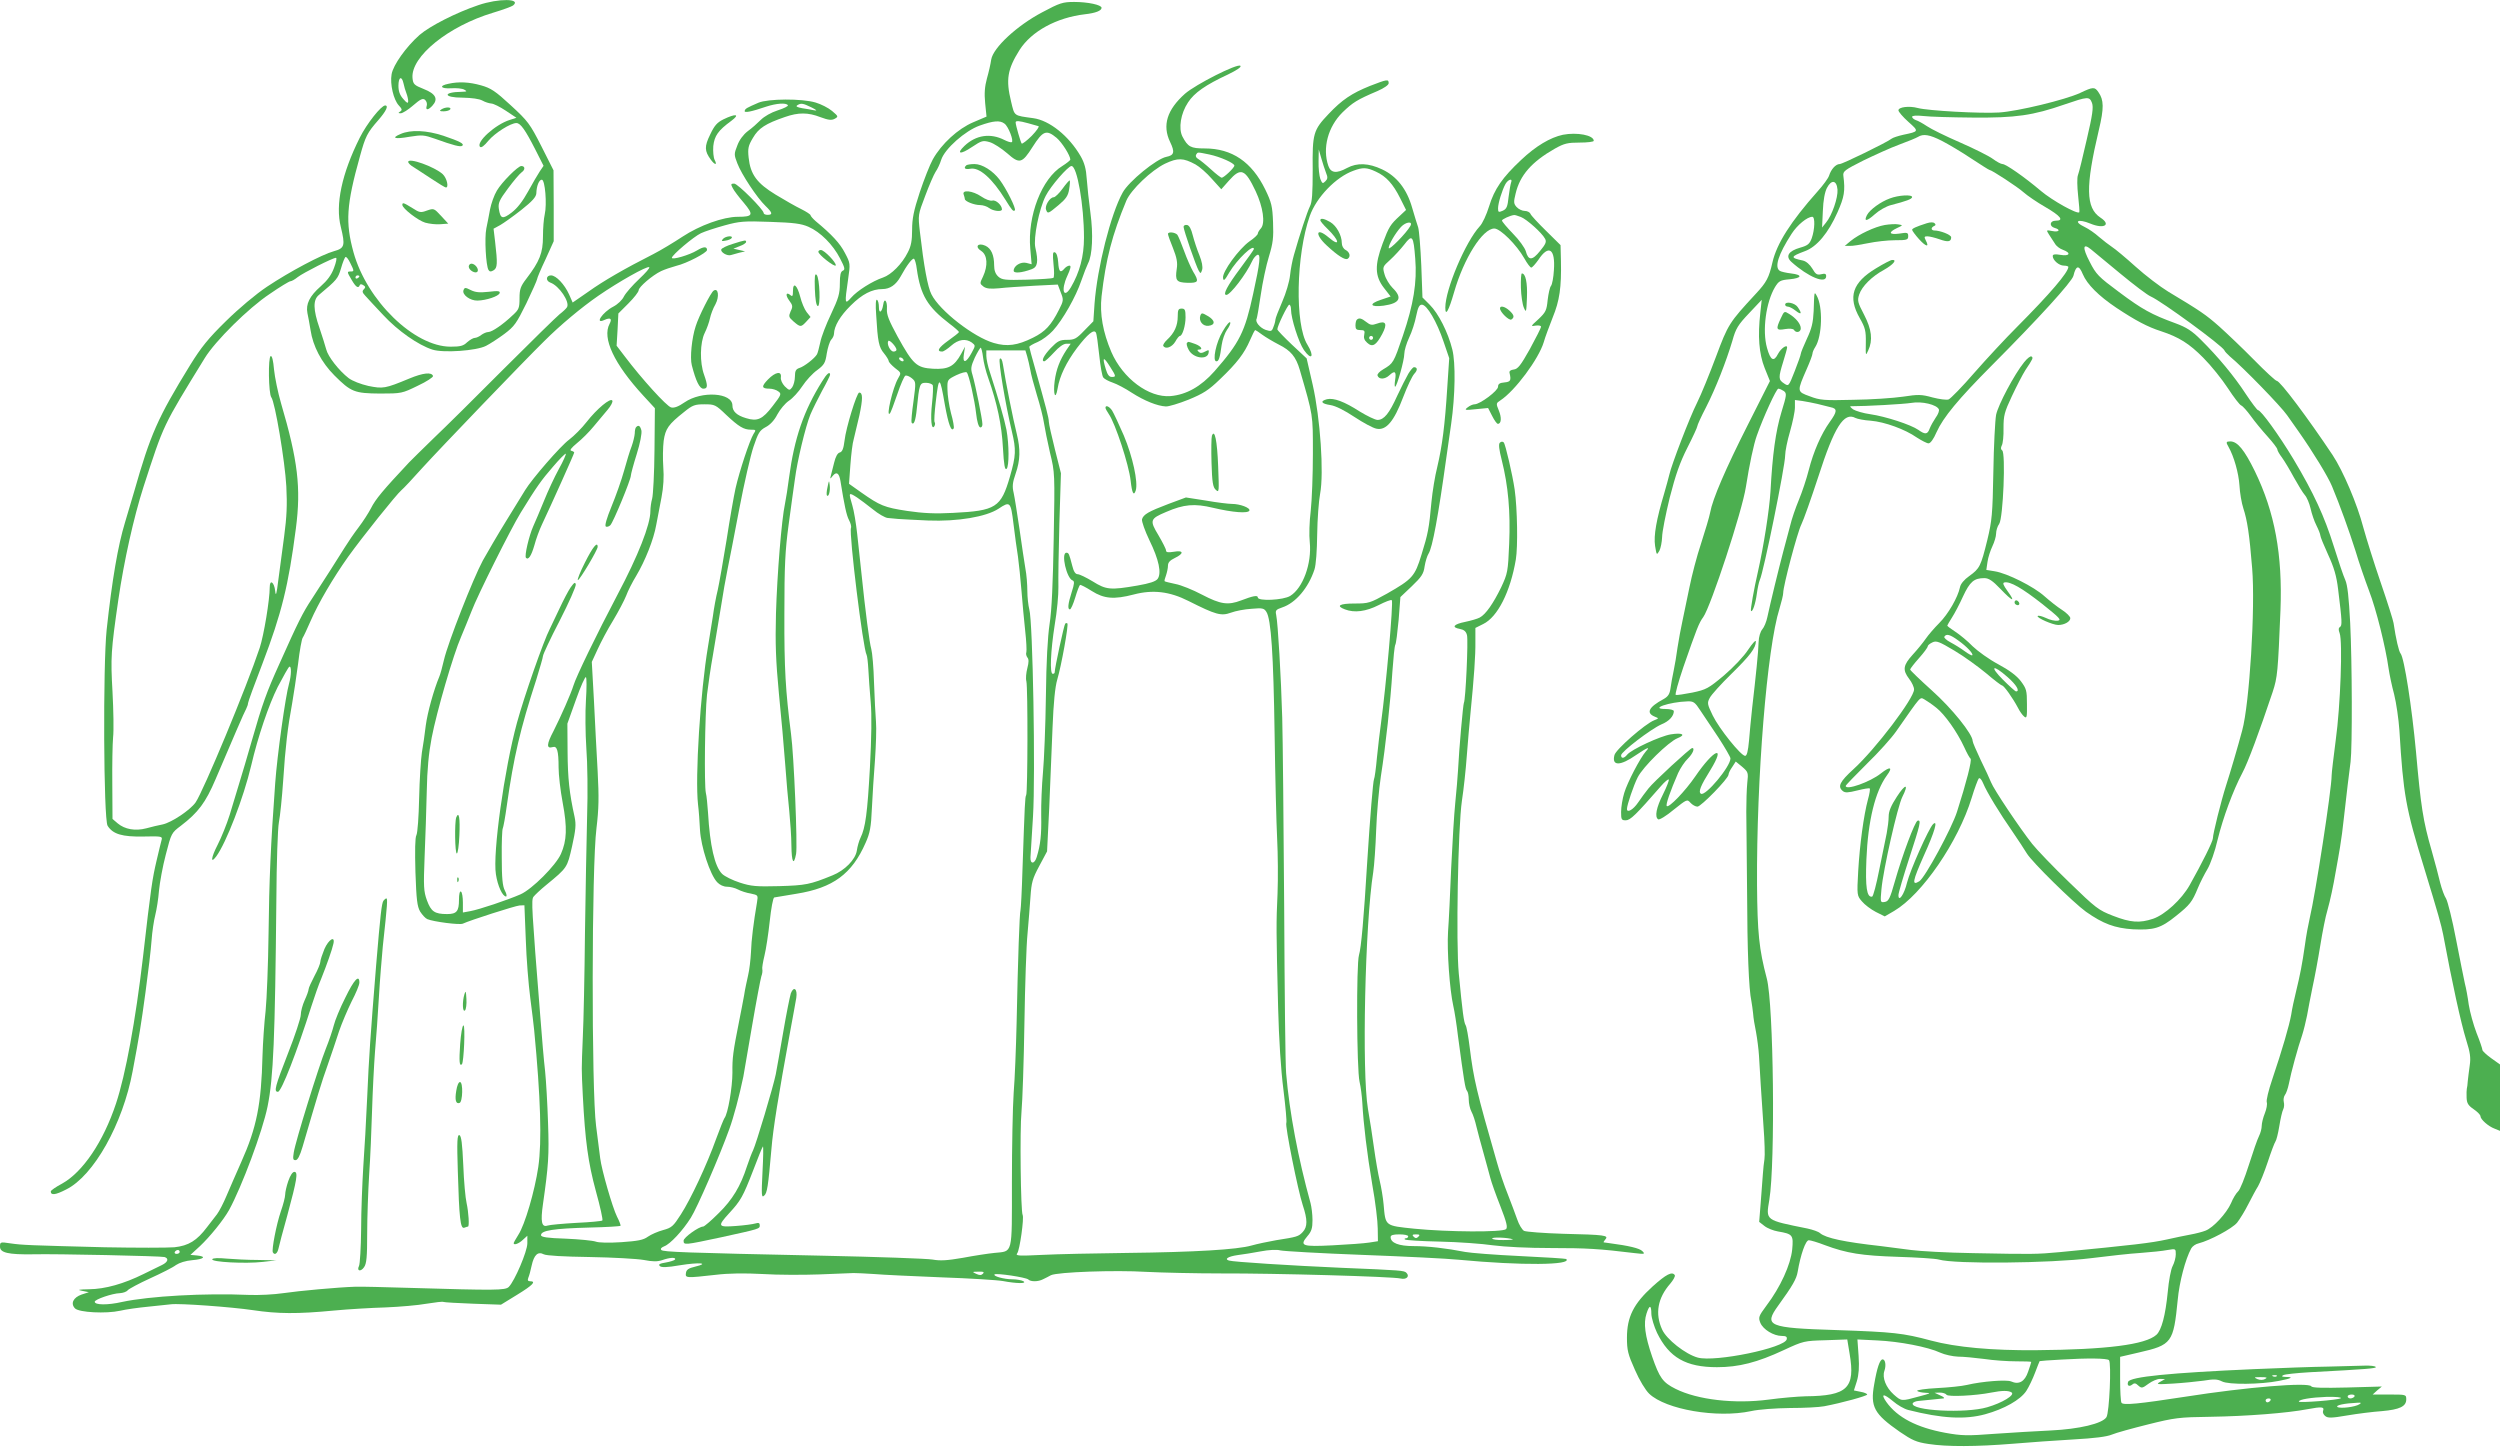
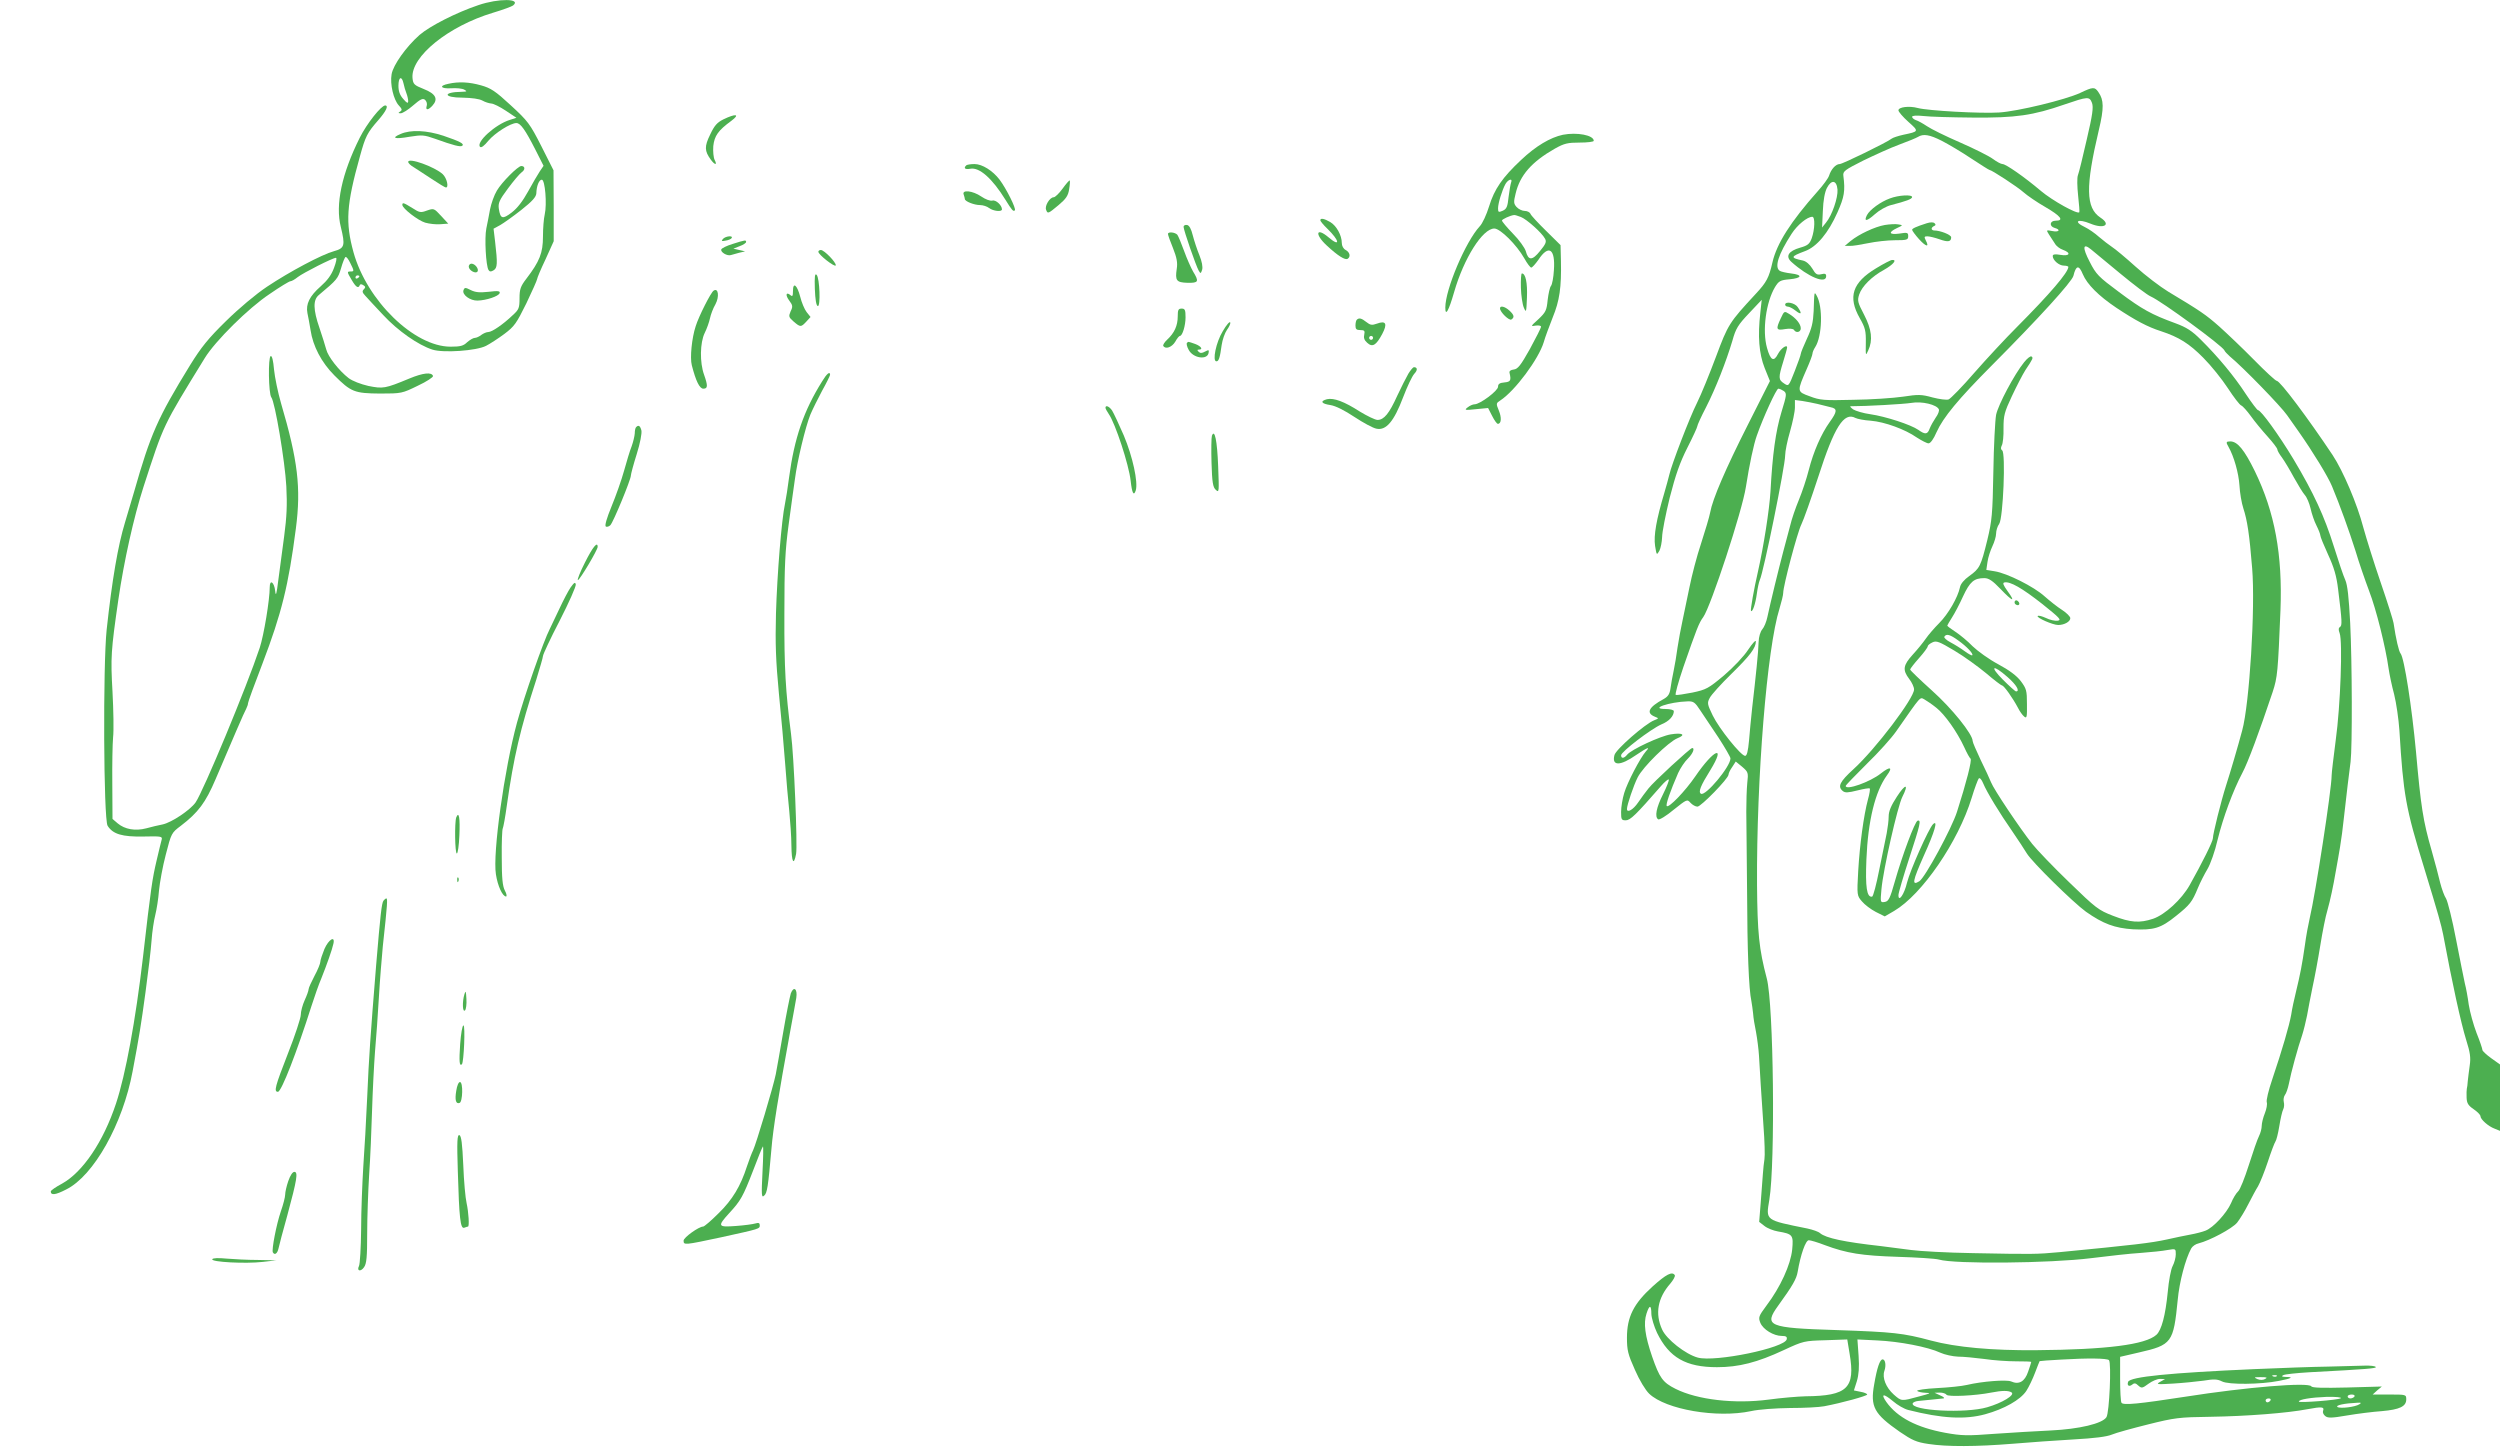
<svg xmlns="http://www.w3.org/2000/svg" version="1.0" width="1280pt" height="741pt" viewBox="0 0 1280 741" preserveAspectRatio="xMidYMid meet">
  <g transform="translate(0,741) scale(0.1,-0.1)" fill="#4caf50" stroke="none">
    <path d="M2450 7384 c-116 -39 -250 -108 -302 -153 -69 -61 -135 -154 -143 -201 -9 -51 10 -131 37 -160 17 -18 18 -24 7 -31 -11 -7 -11 -9 3 -9 9 0 38 18 63 40 38 33 50 38 61 29 8 -7 12 -20 9 -30 -8 -25 7 -24 29 0 31 34 17 61 -44 85 -50 20 -55 25 -58 57 -9 109 183 265 413 334 50 15 96 32 102 37 44 36 -74 37 -177 2z m-384 -401 c3 -16 10 -38 15 -51 5 -13 9 -31 9 -40 -1 -13 -6 -11 -25 11 -18 20 -25 40 -25 68 0 45 17 53 26 12z" />
-     <path d="M5336 7347 c-129 -68 -251 -181 -261 -242 -3 -22 -13 -66 -22 -97 -11 -41 -14 -75 -9 -126 l7 -69 -68 -29 c-78 -33 -162 -110 -207 -190 -15 -27 -45 -103 -67 -169 -31 -94 -39 -135 -39 -192 0 -54 -5 -83 -22 -115 -29 -59 -85 -115 -127 -129 -54 -18 -133 -68 -163 -103 -33 -37 -34 -32 -16 92 12 83 12 84 -16 137 -25 49 -68 95 -149 162 -15 13 -27 27 -27 31 0 4 -21 18 -47 31 -27 13 -85 46 -131 74 -97 59 -130 104 -139 190 -5 47 -2 61 22 101 29 50 65 73 164 107 69 24 118 24 182 -1 41 -15 56 -17 73 -8 19 11 19 12 -14 40 -19 16 -57 35 -84 43 -69 21 -244 20 -293 -1 -60 -26 -67 -30 -70 -41 -5 -13 34 -5 110 21 52 17 103 21 111 7 3 -4 -20 -16 -52 -26 -34 -11 -69 -31 -87 -49 -17 -17 -46 -43 -67 -58 -22 -17 -43 -45 -53 -73 -17 -43 -17 -47 0 -91 21 -56 102 -178 144 -218 36 -35 39 -46 11 -46 -11 0 -20 4 -20 9 0 18 -133 151 -151 151 -17 0 -18 -3 -8 -22 6 -13 32 -47 57 -76 52 -62 48 -72 -30 -72 -75 0 -196 -44 -284 -102 -44 -29 -110 -69 -149 -89 -146 -74 -255 -137 -332 -192 l-81 -56 -18 41 c-24 53 -67 98 -93 98 -26 0 -28 -28 -3 -37 45 -16 101 -100 85 -126 -4 -7 -21 -23 -38 -36 -16 -13 -145 -139 -286 -280 -140 -141 -302 -301 -360 -356 -57 -56 -113 -110 -124 -122 -134 -143 -172 -188 -196 -236 -12 -23 -40 -67 -63 -97 -23 -30 -55 -77 -71 -103 -33 -54 -99 -156 -168 -263 -47 -71 -70 -117 -167 -334 -64 -141 -87 -204 -140 -390 -23 -80 -52 -179 -65 -220 -12 -41 -35 -114 -49 -162 -15 -48 -43 -117 -62 -154 -33 -64 -38 -100 -7 -59 51 69 140 300 179 465 35 150 90 311 136 403 28 53 54 100 59 103 12 7 11 -43 -1 -86 -18 -61 -61 -369 -71 -510 -23 -313 -31 -501 -34 -770 -2 -157 -9 -334 -15 -395 -7 -60 -14 -164 -16 -230 -6 -249 -30 -369 -109 -545 -26 -58 -59 -135 -75 -172 -15 -36 -37 -79 -49 -95 -12 -15 -35 -45 -51 -66 -52 -69 -94 -95 -167 -103 -36 -3 -197 -3 -357 0 -385 10 -422 11 -483 20 -52 8 -53 7 -53 -17 0 -31 42 -41 170 -39 115 3 657 -9 672 -14 24 -7 18 -26 -13 -41 -13 -6 -55 -27 -94 -46 -101 -50 -196 -77 -279 -78 -54 -1 -63 -3 -36 -8 l35 -7 -37 -12 c-43 -15 -58 -46 -34 -71 21 -21 159 -28 231 -12 29 7 94 16 146 21 52 5 103 11 114 12 41 6 313 -14 420 -30 127 -19 227 -20 415 -2 74 7 193 14 264 16 72 3 166 11 210 19 44 7 83 12 87 9 4 -2 72 -6 151 -9 l143 -5 83 51 c80 49 99 69 66 69 -11 0 -14 5 -9 18 4 9 12 37 17 62 12 55 32 74 62 58 13 -7 101 -12 236 -14 118 -2 242 -9 276 -15 46 -9 69 -9 94 -1 39 14 73 16 66 3 -3 -4 -24 -11 -47 -15 -32 -5 -39 -10 -31 -18 8 -8 35 -8 104 4 100 16 153 11 78 -7 -35 -8 -46 -16 -48 -33 -4 -26 1 -26 153 -9 66 8 147 9 240 4 77 -5 208 -5 290 -2 83 3 161 6 175 7 14 0 61 -2 105 -5 44 -4 199 -11 345 -17 146 -5 288 -14 315 -19 69 -13 125 -14 105 -1 -8 5 -34 10 -57 10 -42 0 -100 16 -91 25 8 8 162 -15 173 -26 12 -12 50 -12 75 1 11 5 30 15 41 21 33 16 327 27 489 17 80 -4 253 -8 385 -8 269 1 876 -16 916 -26 30 -7 48 11 30 29 -12 12 -21 13 -336 26 -251 11 -552 30 -573 37 -25 8 -3 21 45 28 26 3 80 12 118 19 42 8 83 10 100 5 17 -4 206 -15 420 -23 215 -8 437 -19 495 -25 318 -30 582 -28 549 4 -2 2 -109 9 -237 15 -128 6 -254 16 -280 21 -96 19 -193 30 -264 30 -76 0 -118 16 -118 46 0 10 12 14 45 14 25 0 45 -4 45 -10 0 -5 -5 -10 -12 -10 -6 0 -8 -3 -5 -6 4 -4 84 -9 179 -11 95 -2 218 -11 272 -19 61 -8 178 -14 300 -14 181 0 245 -4 426 -26 51 -6 54 -5 39 10 -14 15 -70 28 -169 41 -14 2 -27 4 -29 4 -2 1 2 8 9 16 17 20 -3 23 -216 28 -100 3 -190 10 -201 15 -10 6 -26 32 -35 59 -9 26 -31 84 -48 128 -18 44 -43 118 -56 165 -104 361 -119 425 -139 586 -7 56 -16 108 -21 115 -9 14 -16 66 -35 264 -15 156 -4 749 16 885 9 58 20 161 25 230 5 69 14 168 19 220 18 181 26 295 25 365 l0 70 40 20 c74 36 139 165 167 330 11 65 8 260 -6 359 -11 75 -47 231 -56 241 -6 5 -13 5 -20 -2 -7 -7 -4 -34 10 -89 33 -131 45 -264 38 -428 -6 -144 -8 -152 -41 -223 -40 -82 -79 -139 -110 -155 -11 -6 -45 -16 -74 -22 -60 -12 -72 -28 -28 -36 21 -4 32 -12 37 -32 7 -27 -7 -333 -16 -347 -4 -8 -24 -227 -30 -346 -2 -33 -8 -107 -14 -165 -6 -58 -15 -208 -21 -335 -5 -126 -12 -273 -16 -325 -6 -96 8 -297 27 -381 6 -25 17 -95 24 -155 31 -231 37 -269 46 -279 5 -5 9 -25 9 -45 0 -19 6 -47 14 -62 8 -14 19 -48 25 -75 6 -26 23 -88 37 -138 14 -49 29 -107 35 -128 5 -20 28 -85 51 -143 32 -82 38 -108 29 -117 -17 -17 -298 -15 -469 2 -153 16 -148 12 -158 125 -3 34 -12 88 -20 121 -8 34 -21 109 -29 167 -8 59 -22 149 -31 200 -32 186 -15 950 27 1213 5 33 12 130 15 215 3 85 14 209 24 275 25 159 49 380 59 536 5 70 11 131 15 138 4 6 11 63 17 127 l9 117 59 56 c49 47 60 63 65 101 4 25 13 54 20 65 20 30 50 194 91 490 9 61 20 139 25 175 21 147 23 312 6 380 -22 89 -71 185 -116 230 l-37 37 -6 164 c-4 91 -11 178 -16 195 -6 16 -19 61 -31 101 -27 95 -79 161 -154 196 -68 32 -127 35 -179 7 -55 -30 -83 -26 -96 11 -31 90 -2 200 73 274 52 50 73 64 179 109 34 15 57 31 57 40 0 22 -8 20 -96 -14 -94 -38 -143 -71 -212 -144 -78 -82 -83 -100 -81 -285 0 -121 -3 -166 -14 -187 -14 -28 -54 -150 -82 -249 -8 -27 -17 -75 -20 -105 -3 -31 -21 -92 -40 -135 -19 -44 -35 -85 -35 -92 0 -6 -4 -23 -10 -37 -8 -23 -12 -24 -40 -15 -30 11 -55 42 -46 57 2 4 12 59 21 122 9 63 28 152 42 197 21 69 24 96 21 175 -3 82 -8 102 -40 168 -69 141 -170 210 -310 210 -72 0 -86 8 -114 61 -21 42 -9 118 29 175 32 49 89 89 205 143 45 22 69 38 63 44 -14 14 -229 -95 -284 -143 -92 -82 -117 -162 -76 -247 25 -52 21 -68 -19 -76 -51 -10 -193 -126 -224 -183 -61 -110 -130 -384 -144 -569 l-6 -90 -46 -47 c-41 -43 -51 -48 -89 -48 -37 0 -48 -6 -83 -42 -36 -38 -51 -68 -33 -68 4 0 26 20 49 45 25 28 49 45 63 45 l23 0 -22 -32 c-34 -52 -52 -99 -60 -158 -9 -68 4 -104 15 -39 10 63 45 135 99 207 55 72 87 98 97 79 4 -6 11 -58 17 -115 6 -57 15 -109 21 -115 5 -7 27 -19 48 -26 21 -7 65 -30 98 -52 64 -41 131 -68 174 -70 14 -1 67 15 117 35 75 31 102 48 160 104 88 84 125 133 154 200 12 28 24 52 27 52 2 0 19 -11 36 -24 18 -13 55 -35 84 -50 62 -31 88 -62 108 -130 69 -238 67 -225 67 -429 0 -106 -5 -237 -11 -292 -7 -55 -9 -127 -5 -161 11 -109 -35 -235 -100 -275 -35 -22 -166 -28 -166 -8 0 13 -25 8 -85 -15 -68 -26 -106 -20 -200 29 -47 25 -109 50 -137 55 -28 6 -53 12 -55 14 -2 2 1 15 7 30 5 15 10 37 10 50 0 16 10 27 35 39 48 23 46 41 -5 32 -30 -5 -40 -3 -40 7 0 7 -18 42 -39 78 -46 76 -43 84 40 119 90 39 145 44 240 21 101 -24 180 -30 186 -14 5 14 -48 34 -90 34 -16 0 -76 7 -132 17 l-103 16 -89 -33 c-103 -39 -129 -54 -136 -79 -2 -11 15 -59 38 -107 49 -100 63 -169 42 -198 -10 -13 -40 -23 -103 -34 -139 -24 -160 -22 -229 21 -33 20 -68 37 -77 37 -12 0 -21 14 -28 43 -16 62 -18 67 -30 67 -29 0 1 -132 32 -142 10 -4 9 -17 -5 -60 -19 -60 -22 -88 -9 -88 5 0 17 27 27 60 10 34 21 63 25 65 3 2 30 -12 60 -31 63 -40 114 -44 214 -18 98 26 184 16 281 -33 141 -71 167 -78 217 -60 24 9 71 18 106 20 56 5 64 3 76 -16 24 -37 36 -217 42 -627 3 -217 9 -458 13 -535 4 -77 5 -203 2 -280 -7 -150 -7 -191 3 -585 4 -158 14 -317 27 -418 11 -89 18 -166 15 -171 -8 -12 60 -349 84 -421 25 -75 25 -111 0 -138 -22 -23 -28 -25 -137 -42 -40 -7 -97 -19 -125 -27 -73 -21 -291 -34 -638 -38 -162 -2 -358 -6 -434 -10 -122 -6 -138 -5 -128 8 13 15 36 182 28 196 -10 16 -15 437 -6 528 5 54 12 258 15 453 3 195 10 402 16 460 5 58 12 142 15 188 5 73 10 93 45 158 l40 75 11 222 c5 122 13 308 17 412 5 127 13 208 24 245 21 70 59 281 52 288 -3 3 -8 2 -11 -1 -6 -5 -54 -228 -54 -249 0 -5 -4 -8 -10 -8 -16 0 -11 116 10 250 12 69 20 157 19 195 -1 39 1 185 5 326 l8 256 -31 123 c-17 67 -31 131 -31 141 0 19 -14 72 -71 275 -16 56 -29 104 -29 108 0 4 19 15 43 25 23 10 58 36 78 58 51 56 118 175 145 255 13 38 29 78 35 90 22 41 27 148 12 258 -8 58 -16 136 -19 175 -3 50 -12 82 -31 115 -60 104 -160 184 -243 195 -101 14 -95 9 -113 84 -28 114 -19 166 43 265 61 96 190 166 335 183 54 6 85 18 85 33 0 15 -70 30 -140 30 -59 0 -74 -5 -164 -53z m-1181 -487 c26 -13 31 -18 15 -15 -14 3 -42 8 -63 11 -26 5 -34 9 -25 15 19 12 28 11 73 -11z m988 -83 c20 -14 49 -90 37 -95 -5 -2 -21 3 -37 11 -72 37 -146 26 -205 -30 -44 -42 -21 -46 38 -6 51 34 57 35 92 25 20 -6 60 -32 89 -57 63 -56 76 -52 130 33 53 83 70 90 123 46 28 -24 70 -91 70 -111 0 -4 -19 -19 -41 -33 -105 -64 -179 -255 -164 -423 l7 -80 -27 7 c-29 7 -65 -15 -65 -40 0 -15 42 -11 93 8 30 11 34 39 18 110 -11 48 19 199 53 265 25 50 115 153 132 153 29 0 64 -201 64 -367 0 -95 -22 -177 -67 -254 -37 -62 -52 -15 -19 57 18 39 21 54 12 54 -8 0 -19 -7 -26 -15 -21 -25 -29 -17 -32 32 -2 28 -8 48 -17 51 -11 4 -12 -8 -7 -61 4 -36 4 -67 -1 -70 -5 -3 -65 -7 -135 -9 -113 -3 -128 -1 -147 16 -14 13 -21 31 -21 57 0 53 -15 87 -45 101 -38 17 -56 -5 -21 -27 32 -21 35 -75 9 -131 -17 -35 -17 -36 2 -51 15 -11 35 -13 80 -9 33 4 114 9 180 13 l121 6 15 -40 c15 -38 15 -42 -9 -89 -40 -79 -70 -112 -133 -143 -80 -40 -133 -47 -201 -27 -103 30 -277 165 -319 249 -19 36 -39 145 -59 319 -10 88 -10 88 27 185 20 54 44 109 53 123 10 14 23 42 29 62 18 56 123 149 197 175 70 25 104 28 127 10z m121 2 c22 -6 46 -13 53 -15 6 -1 -9 -23 -34 -49 -25 -25 -49 -43 -52 -40 -5 6 -30 91 -31 108 0 10 16 9 64 -4z m1525 -253 c10 -24 9 -32 -3 -44 -14 -14 -16 -12 -26 12 -5 15 -10 55 -9 89 l1 62 13 -45 c7 -25 18 -58 24 -74z m-597 93 c56 -12 128 -44 128 -57 0 -11 -54 -62 -65 -62 -4 0 -29 19 -55 43 -25 23 -55 47 -65 53 -11 6 -15 15 -11 22 9 14 4 14 68 1z m-71 -51 c20 -11 58 -44 84 -74 l48 -53 39 44 c61 69 83 60 137 -54 38 -81 50 -164 27 -190 -9 -10 -16 -22 -16 -27 0 -6 -19 -24 -43 -40 -54 -39 -140 -156 -135 -187 2 -18 8 -14 32 28 40 67 126 149 126 120 0 -3 -31 -47 -69 -98 -68 -91 -92 -137 -72 -137 20 0 102 107 132 173 6 14 18 28 26 32 19 7 15 -37 -21 -200 -42 -194 -69 -249 -198 -396 -69 -78 -144 -120 -225 -127 -111 -9 -244 90 -303 226 -43 101 -60 194 -50 285 22 191 54 314 127 490 24 56 128 155 198 189 66 31 93 30 156 -4z m924 -37 c52 -24 87 -62 124 -136 l30 -60 -32 -30 c-48 -44 -56 -56 -88 -142 -41 -110 -40 -166 6 -226 l35 -45 -50 -17 c-64 -21 -55 -39 14 -30 84 12 98 40 46 91 -16 16 -35 47 -41 69 -11 38 -10 40 29 75 21 19 54 55 72 78 41 54 47 46 56 -72 10 -121 -9 -235 -63 -394 -48 -141 -49 -142 -101 -173 -19 -11 -32 -25 -29 -32 7 -21 38 -20 61 2 28 26 36 19 29 -25 -3 -19 -3 -34 0 -34 9 0 47 136 47 168 0 17 11 54 25 84 14 29 30 79 36 111 9 44 16 57 29 57 26 0 77 -88 111 -189 l29 -85 -10 -150 c-12 -193 -26 -300 -51 -406 -12 -47 -25 -128 -30 -180 -12 -135 -18 -164 -51 -270 -34 -112 -47 -125 -176 -199 -88 -49 -95 -51 -167 -51 -77 0 -97 -12 -49 -30 49 -19 108 -11 173 22 33 17 64 29 67 25 9 -8 -30 -447 -55 -627 -6 -41 -15 -121 -21 -178 -5 -56 -12 -107 -15 -111 -5 -10 -20 -191 -35 -426 -17 -284 -31 -440 -42 -475 -14 -44 -12 -585 3 -649 6 -25 12 -73 14 -106 6 -111 24 -260 51 -420 16 -88 28 -189 28 -225 l1 -65 -45 -7 c-25 -4 -108 -10 -186 -14 -158 -8 -172 -3 -130 47 21 24 26 41 26 82 0 29 -5 68 -10 87 -63 228 -108 463 -125 665 -4 39 -8 421 -10 850 -3 429 -7 866 -10 970 -6 209 -22 485 -31 527 -5 23 -1 27 31 38 69 23 134 100 165 194 8 24 13 98 14 180 1 78 8 171 15 208 20 106 1 387 -38 558 l-31 135 -75 70 c-41 39 -75 74 -75 79 0 17 53 126 61 126 5 0 9 -11 9 -25 0 -45 39 -168 66 -207 40 -57 55 -33 18 27 -65 104 -58 459 12 659 34 96 134 200 224 232 48 18 68 17 115 -5z m-2906 -282 c62 -27 126 -92 162 -162 25 -48 27 -58 14 -63 -11 -5 -15 -22 -15 -66 0 -52 -7 -75 -45 -156 -25 -52 -50 -117 -55 -144 -6 -27 -13 -55 -17 -62 -12 -21 -66 -63 -90 -70 -18 -6 -23 -15 -23 -44 0 -20 -7 -45 -14 -55 -13 -17 -15 -17 -38 5 -13 14 -22 33 -20 46 5 34 -28 28 -66 -11 -35 -36 -33 -47 8 -47 14 0 35 -6 45 -14 17 -12 16 -17 -29 -75 -52 -68 -78 -80 -136 -62 -48 14 -70 35 -70 65 0 66 -158 76 -245 16 -32 -22 -53 -30 -69 -26 -23 6 -151 147 -237 261 l-42 55 5 83 4 82 52 52 c29 29 52 59 52 67 0 16 69 76 115 98 17 8 52 20 78 27 52 12 157 67 157 81 0 19 -18 18 -51 -2 -39 -24 -129 -50 -129 -38 0 14 111 108 149 126 19 9 74 27 121 40 76 21 100 23 234 18 121 -4 158 -9 195 -25z m3082 4 c-19 -35 -110 -128 -111 -113 0 18 34 76 63 108 25 27 63 31 48 5z m-2527 -220 c19 -135 55 -194 167 -280 27 -20 49 -40 49 -43 0 -3 -25 -23 -55 -44 -50 -36 -62 -56 -31 -56 7 0 28 14 46 30 37 33 75 38 106 16 19 -15 19 -15 -1 -52 -28 -53 -48 -57 -40 -8 l6 39 -20 -37 c-36 -65 -66 -80 -144 -76 -84 5 -102 21 -182 166 -44 81 -56 111 -54 140 3 41 -14 61 -19 22 -6 -39 -22 -49 -22 -13 0 18 -4 35 -10 38 -6 4 -8 -25 -4 -77 8 -139 14 -166 40 -197 13 -16 24 -34 24 -39 0 -6 15 -22 32 -36 33 -25 33 -25 16 -54 -27 -46 -63 -201 -42 -179 4 3 21 48 38 98 17 51 36 94 42 96 6 2 21 -4 33 -14 21 -18 21 -19 8 -118 -8 -55 -12 -103 -10 -108 11 -18 21 8 27 70 13 128 15 133 47 133 16 0 32 -6 35 -13 2 -7 1 -48 -4 -92 -9 -81 -3 -141 12 -117 4 7 5 16 1 21 -3 6 0 52 6 103 16 137 21 135 47 -16 18 -99 33 -140 45 -119 3 4 -3 40 -14 78 -10 39 -18 93 -18 121 -1 50 -1 50 45 73 26 12 50 19 54 14 11 -12 40 -140 48 -212 4 -37 12 -66 20 -69 7 -2 12 5 12 16 0 24 -36 202 -51 253 -10 32 -8 43 12 88 13 27 27 50 30 51 3 0 9 -22 12 -48 3 -27 15 -75 27 -108 45 -127 69 -240 75 -357 5 -89 10 -116 19 -107 13 13 13 123 -1 200 -10 51 -41 159 -84 292 -11 32 -19 70 -19 86 l0 28 100 0 100 0 9 -30 c5 -17 12 -48 16 -69 3 -21 19 -80 34 -130 16 -51 32 -114 36 -142 4 -27 18 -96 31 -153 25 -102 25 -106 19 -439 -4 -227 -10 -368 -21 -437 -10 -67 -17 -193 -19 -371 -2 -148 -9 -324 -15 -390 -6 -66 -10 -165 -9 -220 2 -100 -4 -151 -23 -213 -11 -37 -34 -38 -32 -1 1 13 7 107 13 209 13 212 -1 1000 -19 1060 -5 19 -10 62 -10 94 0 33 -4 85 -10 115 -5 31 -19 121 -30 201 -12 80 -25 164 -30 186 -8 33 -6 53 10 99 24 69 25 125 6 203 -17 66 -58 271 -71 356 -4 25 -10 35 -16 29 -9 -9 29 -234 62 -373 22 -93 21 -122 -10 -230 -46 -159 -72 -175 -291 -186 -92 -5 -154 -2 -235 10 -118 18 -139 27 -236 95 l-62 44 7 97 c4 54 11 113 17 131 5 19 18 74 29 122 18 85 18 117 -1 117 -12 0 -68 -181 -75 -246 -5 -42 -12 -58 -25 -61 -11 -3 -21 -22 -28 -51 -7 -26 -14 -56 -17 -67 -5 -19 -4 -19 10 -1 19 23 32 14 39 -26 20 -125 31 -177 44 -201 8 -15 13 -33 10 -40 -11 -28 62 -621 80 -650 3 -5 7 -39 9 -75 2 -37 7 -112 12 -167 6 -66 4 -181 -4 -335 -13 -234 -23 -308 -48 -359 -7 -14 -16 -44 -19 -66 -7 -46 -62 -102 -125 -127 -115 -47 -138 -51 -272 -55 -117 -3 -144 -1 -202 18 -37 12 -78 32 -91 45 -38 38 -62 144 -72 314 -3 41 -7 86 -11 100 -9 39 -5 403 6 504 6 50 19 141 30 201 10 61 28 169 40 240 11 72 27 162 35 200 8 39 35 177 60 309 25 131 58 275 73 319 24 71 31 83 62 100 22 11 45 35 60 65 14 26 40 57 59 70 19 12 50 46 69 75 19 29 53 66 76 82 36 27 42 37 49 85 5 30 15 62 23 71 8 8 14 22 14 30 1 39 31 91 86 145 58 58 109 84 162 84 38 0 69 21 93 64 32 59 61 96 69 91 4 -3 11 -26 14 -52z m-1422 -52 c-33 -31 -68 -71 -77 -88 -9 -19 -32 -41 -55 -53 -56 -29 -98 -93 -45 -68 31 14 40 6 26 -20 -39 -73 23 -205 173 -368 l59 -64 -2 -215 c-1 -118 -7 -230 -12 -248 -5 -17 -9 -46 -9 -64 0 -69 -63 -229 -168 -427 -108 -205 -213 -422 -226 -466 -12 -40 -65 -160 -102 -233 -36 -68 -37 -92 -4 -82 22 7 30 -18 30 -105 0 -36 9 -117 21 -180 24 -128 21 -194 -9 -262 -26 -59 -148 -181 -207 -207 -66 -29 -212 -78 -257 -86 l-38 -7 0 50 c0 28 -4 54 -10 57 -6 4 -10 -13 -10 -42 0 -59 -12 -73 -61 -73 -64 0 -82 13 -103 70 -17 47 -18 70 -12 224 4 94 9 244 11 333 2 114 10 196 25 275 26 135 111 427 151 518 15 36 39 94 53 130 30 80 202 424 252 505 83 135 106 167 165 235 33 39 63 69 66 67 2 -3 -13 -38 -36 -79 -22 -40 -56 -113 -76 -163 -20 -49 -45 -108 -55 -130 -21 -47 -46 -152 -37 -161 12 -13 27 9 43 64 8 31 26 80 39 107 45 95 165 362 165 368 0 3 -7 7 -15 9 -10 2 0 15 29 39 25 20 63 58 85 85 22 27 55 66 72 86 17 20 28 41 24 47 -9 16 -79 -42 -132 -110 -24 -31 -64 -71 -89 -90 -44 -32 -191 -202 -225 -258 -9 -14 -52 -84 -96 -156 -44 -71 -98 -164 -121 -205 -50 -93 -178 -419 -199 -509 -8 -36 -19 -75 -24 -86 -28 -67 -60 -182 -69 -249 -5 -43 -14 -106 -20 -139 -5 -34 -12 -139 -14 -233 -2 -94 -8 -179 -14 -190 -7 -12 -8 -79 -5 -189 5 -143 9 -175 24 -202 11 -17 27 -35 37 -39 30 -13 166 -31 182 -23 36 17 267 91 290 93 l25 1 7 -175 c3 -96 14 -231 23 -300 9 -69 18 -143 20 -165 33 -343 40 -570 21 -700 -18 -123 -69 -297 -102 -347 -13 -21 -24 -40 -24 -43 0 -12 26 -3 47 17 l23 21 0 -39 c0 -41 -65 -193 -95 -223 -18 -18 -68 -18 -505 -5 -129 4 -255 7 -280 6 -92 -3 -288 -21 -370 -33 -47 -7 -125 -11 -175 -9 -226 10 -510 -6 -650 -36 -74 -17 -140 -16 -140 1 0 12 90 43 129 44 16 1 34 7 40 15 6 7 58 35 115 61 57 26 117 56 132 68 18 12 49 22 84 25 60 5 74 19 23 24 l-33 3 49 45 c50 47 120 133 149 185 65 119 171 402 197 530 30 149 38 346 45 1060 1 189 7 364 13 395 6 30 16 127 22 215 11 169 23 272 46 395 7 41 21 131 30 200 8 69 19 129 24 135 4 5 22 44 40 85 41 94 115 220 193 330 74 103 247 319 272 340 10 8 59 60 108 115 89 98 523 550 624 649 81 81 190 172 277 232 103 71 248 153 260 146 5 -3 -19 -30 -52 -61z m1318 -362 c0 -5 -7 -9 -15 -9 -17 0 -36 39 -27 54 5 10 42 -30 42 -45z m35 -49 c3 -5 2 -10 -4 -10 -5 0 -13 5 -16 10 -3 6 -2 10 4 10 5 0 13 -4 16 -10z m1060 -40 c30 -47 30 -50 7 -50 -13 0 -22 12 -30 39 -20 65 -13 69 23 11z m-1967 -244 c65 -61 90 -76 127 -76 26 0 27 -1 13 -22 -20 -33 -72 -190 -92 -278 -9 -41 -30 -160 -46 -265 -17 -104 -37 -219 -45 -255 -9 -36 -20 -96 -25 -135 -6 -38 -17 -108 -25 -155 -39 -231 -67 -669 -51 -810 4 -30 8 -89 10 -130 5 -85 51 -228 88 -267 13 -14 33 -23 50 -23 16 0 41 -6 56 -14 15 -8 45 -18 66 -21 37 -8 38 -8 32 -44 -18 -106 -29 -193 -31 -256 -2 -38 -8 -92 -15 -120 -6 -27 -16 -72 -20 -100 -5 -27 -16 -86 -25 -130 -32 -161 -36 -191 -35 -267 0 -74 -23 -212 -41 -233 -4 -6 -23 -53 -42 -105 -48 -134 -130 -309 -181 -388 -39 -61 -47 -68 -91 -80 -26 -7 -61 -22 -78 -34 -23 -17 -51 -22 -136 -28 -63 -4 -116 -3 -131 3 -14 5 -82 12 -152 15 -96 3 -128 8 -128 18 0 24 63 34 250 39 84 2 154 6 157 9 2 2 -6 24 -18 47 -23 46 -79 240 -86 299 -2 19 -12 94 -21 165 -24 182 -23 1331 2 1525 12 100 13 158 6 290 -5 91 -14 254 -19 363 l-11 198 30 65 c16 35 51 102 79 147 27 45 57 102 67 127 9 25 32 70 51 101 46 77 90 187 103 262 7 34 19 98 27 141 10 53 13 104 9 155 -3 42 -2 102 2 134 9 62 24 84 105 148 43 35 55 39 104 39 52 0 57 -2 111 -54z m670 -423 c15 -10 51 -37 80 -60 29 -24 64 -44 77 -45 14 -1 37 -3 53 -5 15 -1 84 -5 154 -8 151 -6 297 19 360 60 60 40 63 37 77 -77 7 -57 17 -132 23 -168 5 -36 13 -114 18 -175 5 -60 13 -153 19 -205 6 -52 8 -101 6 -109 -3 -7 -1 -19 5 -27 8 -9 8 -24 0 -55 -6 -23 -9 -53 -5 -67 8 -33 7 -570 -1 -583 -6 -10 -7 -39 -19 -384 -3 -104 -8 -197 -10 -205 -5 -17 -13 -239 -20 -580 -3 -123 -9 -283 -15 -355 -5 -71 -9 -278 -9 -460 0 -375 6 -350 -90 -360 -31 -3 -103 -14 -161 -25 -81 -14 -116 -16 -155 -9 -27 5 -284 14 -570 20 -705 15 -809 19 -819 29 -6 6 0 13 15 19 30 11 94 79 136 146 32 50 148 317 197 454 22 60 51 168 72 269 2 12 22 127 44 256 22 129 44 244 48 257 5 13 7 29 5 36 -2 6 3 37 11 70 8 32 20 111 27 176 7 66 17 120 23 122 6 1 58 10 114 19 187 30 284 101 354 261 22 49 28 80 32 175 3 63 10 176 16 250 5 74 8 162 5 195 -3 33 -7 123 -10 200 -2 77 -9 154 -14 172 -9 30 -30 189 -51 393 -6 52 -15 140 -21 195 -6 55 -17 121 -25 147 -20 68 -20 69 24 41z m-1388 -1038 c-4 -60 -3 -171 2 -245 6 -74 8 -232 4 -350 -3 -118 -8 -388 -11 -600 -2 -212 -7 -450 -11 -530 -7 -173 -7 -157 0 -300 12 -231 27 -342 67 -489 22 -79 37 -147 33 -150 -3 -3 -63 -9 -132 -12 -70 -4 -137 -10 -149 -14 -30 -10 -36 20 -23 110 28 196 32 250 26 415 -3 96 -10 216 -15 265 -6 50 -17 178 -25 285 -44 552 -46 591 -35 608 7 9 36 37 67 62 107 88 106 87 131 197 19 86 21 111 13 150 -27 122 -35 198 -36 333 l-1 145 44 123 c24 68 47 119 51 115 4 -4 4 -57 0 -118z m4262 -2747 c-9 -9 -15 -9 -24 0 -9 9 -7 12 12 12 19 0 21 -3 12 -12z m483 -13 c6 -2 -16 -4 -47 -4 -32 -1 -58 3 -58 8 0 8 79 5 105 -4z m-6825 -65 c0 -5 -7 -10 -16 -10 -8 0 -12 5 -9 10 3 6 10 10 16 10 5 0 9 -4 9 -10z m4112 -112 c-8 -8 -17 -8 -34 0 -22 10 -21 11 12 11 26 1 31 -2 22 -11z" />
    <path d="M4947 6563 c-15 -14 -6 -22 21 -17 46 9 112 -49 180 -159 32 -52 40 -62 48 -54 8 8 -43 110 -78 157 -35 46 -89 80 -128 80 -20 0 -40 -3 -43 -7z" />
    <path d="M5441 6445 c-18 -25 -39 -45 -46 -45 -20 0 -47 -44 -39 -64 8 -22 10 -21 64 24 38 32 49 48 54 81 4 23 5 43 3 45 -2 2 -18 -16 -36 -41z" />
    <path d="M4934 6414 c3 -9 6 -19 6 -23 0 -12 48 -31 78 -31 15 0 36 -7 46 -15 21 -16 66 -21 66 -7 0 21 -31 50 -49 45 -11 -3 -35 6 -57 21 -44 30 -100 36 -90 10z" />
    <path d="M6060 6248 c0 -16 63 -198 77 -223 10 -17 11 -17 18 4 4 14 -1 42 -14 74 -12 29 -27 75 -34 102 -8 33 -18 51 -29 53 -10 2 -18 -2 -18 -10z" />
    <path d="M5980 6212 c0 -5 11 -37 26 -73 19 -48 24 -74 19 -105 -9 -61 -2 -70 55 -72 57 -1 60 6 29 57 -11 19 -32 66 -46 105 -14 39 -30 77 -35 84 -12 13 -48 17 -48 4z" />
    <path d="M6030 5790 c0 -47 -17 -85 -54 -119 -14 -13 -23 -28 -20 -32 11 -19 44 -7 61 21 9 17 20 30 24 30 13 0 29 53 29 95 0 38 -3 45 -20 45 -17 0 -20 -7 -20 -40z" />
-     <path d="M6146 5795 c-10 -28 12 -57 42 -53 36 4 34 28 -4 50 -29 17 -32 17 -38 3z" />
    <path d="M6261 5715 c-35 -57 -55 -155 -33 -155 12 0 18 17 27 84 4 27 16 61 27 77 11 15 19 32 17 38 -3 7 -20 -13 -38 -44z" />
    <path d="M6077 5654 c-3 -4 0 -19 9 -35 22 -43 95 -54 102 -16 3 16 1 17 -18 7 -16 -9 -25 -9 -33 -1 -8 8 -8 11 1 11 24 0 11 18 -19 29 -38 13 -34 13 -42 5z" />
    <path d="M6760 6282 c0 -4 16 -24 36 -43 63 -61 68 -97 6 -44 -64 54 -72 16 -9 -42 57 -53 94 -76 107 -68 16 10 12 33 -10 45 -12 6 -20 21 -20 36 0 39 -27 88 -59 107 -31 18 -51 22 -51 9z" />
    <path d="M6947 5773 c-4 -3 -7 -17 -7 -30 0 -18 5 -23 25 -23 21 0 24 -4 20 -23 -4 -16 0 -29 15 -42 27 -25 46 -13 77 45 28 53 19 70 -27 53 -25 -9 -34 -8 -54 8 -25 20 -38 23 -49 12z m83 -93 c0 -5 -4 -10 -10 -10 -5 0 -10 5 -10 10 0 6 5 10 10 10 6 0 10 -4 10 -10z" />
    <path d="M7211 5497 c-11 -19 -37 -70 -57 -113 -41 -91 -68 -124 -101 -124 -12 0 -53 20 -91 43 -79 51 -133 71 -168 63 -37 -10 -29 -23 18 -30 26 -4 72 -27 123 -61 44 -29 95 -57 113 -60 49 -10 89 37 136 161 21 55 46 108 57 120 18 19 17 34 -2 34 -4 0 -17 -15 -28 -33z" />
    <path d="M3701 6186 c-9 -11 -6 -12 14 -8 14 2 28 8 31 13 9 15 -33 10 -45 -5z" />
    <path d="M3751 6161 c-30 -9 -56 -22 -58 -28 -5 -14 30 -35 49 -29 7 2 27 8 43 12 l30 7 -30 7 -30 7 33 13 c17 6 32 16 32 21 0 11 -3 11 -69 -10z" />
    <path d="M4190 6121 c0 -15 85 -81 89 -70 4 14 -59 79 -76 79 -7 0 -13 -4 -13 -9z" />
    <path d="M4172 5931 c2 -54 7 -86 15 -88 15 -5 10 144 -6 160 -9 9 -11 -9 -9 -72z" />
    <path d="M4060 5920 c0 -26 -3 -30 -13 -21 -23 19 -27 0 -6 -28 18 -24 19 -31 7 -55 -11 -26 -10 -30 15 -52 35 -30 38 -30 65 -1 l22 24 -20 25 c-11 14 -26 50 -33 79 -16 61 -37 77 -37 29z" />
    <path d="M3654 5922 c-14 -8 -77 -133 -92 -182 -20 -60 -30 -162 -20 -200 21 -82 40 -120 59 -120 23 0 24 14 4 71 -23 63 -21 165 3 214 11 22 23 56 27 75 4 19 16 52 28 72 21 39 15 86 -9 70z" />
    <path d="M4209 5457 c-94 -150 -142 -290 -169 -492 -6 -49 -16 -110 -21 -135 -17 -78 -40 -358 -46 -561 -4 -155 -1 -241 15 -410 12 -118 26 -279 32 -359 6 -80 15 -189 21 -242 5 -53 11 -133 11 -178 1 -85 12 -105 24 -42 8 42 -11 505 -26 615 -28 219 -35 333 -34 612 0 250 4 327 22 460 12 88 26 193 32 232 12 94 54 268 79 330 11 26 38 81 60 122 23 41 41 78 41 82 0 20 -17 6 -41 -34z" />
-     <path d="M4237 4916 c-5 -21 -6 -40 -3 -43 9 -10 18 24 14 54 -3 26 -4 25 -11 -11z" />
    <path d="M3257 5223 c-4 -3 -7 -18 -7 -32 -1 -14 -8 -44 -16 -66 -9 -22 -26 -79 -39 -126 -13 -47 -42 -129 -64 -182 -25 -61 -36 -99 -29 -103 5 -3 16 0 23 7 15 15 105 233 105 254 0 7 13 56 30 110 18 57 27 107 24 121 -6 24 -15 30 -27 17z" />
    <path d="M2995 4530 c-25 -49 -41 -90 -36 -90 9 0 101 154 101 170 0 30 -25 0 -65 -80z" />
    <path d="M2922 4403 c-12 -17 -38 -67 -58 -110 -20 -43 -42 -89 -49 -103 -32 -61 -132 -348 -168 -480 -65 -239 -125 -669 -108 -776 9 -60 34 -114 52 -114 5 0 3 14 -6 30 -12 23 -16 64 -16 170 -1 76 2 143 5 148 3 5 13 59 21 118 35 247 68 390 151 645 18 59 34 113 34 120 0 8 38 90 86 182 47 92 84 175 82 185 -3 13 -8 10 -26 -15z" />
    <path d="M2336 3225 c-9 -26 -7 -185 3 -185 5 0 11 42 13 93 4 88 -2 126 -16 92z" />
    <path d="M2341 2904 c0 -11 3 -14 6 -6 3 7 2 16 -1 19 -3 4 -6 -2 -5 -13z" />
    <path d="M1963 2798 c-9 -15 -15 -66 -37 -328 -30 -370 -37 -472 -46 -678 -5 -114 -14 -274 -20 -356 -5 -82 -11 -226 -11 -320 -1 -94 -6 -179 -11 -188 -13 -26 9 -31 26 -6 13 18 16 53 16 173 0 82 5 218 10 300 6 83 12 231 15 330 3 99 10 234 15 300 6 66 15 192 20 280 5 88 15 205 20 260 24 219 25 245 18 245 -4 0 -10 -6 -15 -12z" />
    <path d="M1661 2551 c-11 -27 -21 -57 -21 -66 0 -8 -13 -41 -30 -72 -16 -31 -30 -61 -30 -68 0 -7 -9 -32 -20 -56 -11 -24 -20 -58 -20 -75 0 -16 -29 -105 -65 -196 -67 -172 -74 -198 -52 -198 18 0 97 204 172 440 15 47 37 110 50 140 28 70 56 149 62 178 10 43 -24 23 -46 -27z" />
-     <path d="M1768 2302 c-27 -53 -53 -117 -59 -142 -6 -24 -24 -78 -41 -120 -36 -90 -156 -476 -164 -531 -5 -32 -4 -39 9 -39 11 0 22 21 36 68 78 266 96 328 128 417 19 55 46 134 59 175 14 41 43 109 64 152 22 42 40 85 40 97 0 44 -27 16 -72 -77z" />
    <path d="M2378 2320 c-12 -39 -10 -96 3 -83 5 5 9 32 7 59 -2 40 -4 44 -10 24z" />
    <path d="M2356 2064 c-6 -89 -4 -115 9 -103 10 11 18 199 8 199 -6 0 -13 -43 -17 -96z" />
    <path d="M2336 1825 c-8 -47 -2 -69 17 -62 16 5 19 107 2 107 -7 0 -15 -18 -19 -45z" />
    <path d="M2344 1414 c7 -241 13 -297 33 -290 8 3 17 6 19 6 8 0 3 75 -7 120 -6 25 -14 112 -17 194 -5 111 -10 151 -20 154 -11 3 -13 -30 -8 -184z" />
    <path d="M1476 1363 c-9 -26 -16 -57 -16 -70 0 -12 -10 -51 -22 -85 -23 -67 -48 -198 -41 -210 9 -16 23 -7 29 20 3 15 23 91 45 169 50 185 56 223 36 223 -9 0 -21 -18 -31 -47z" />
    <path d="M1087 963 c-9 -15 171 -24 258 -14 l70 8 -95 2 c-52 0 -125 4 -161 7 -40 4 -69 3 -72 -3z" />
    <path d="M4049 2324 c-5 -16 -23 -105 -39 -199 -16 -93 -33 -190 -38 -215 -13 -65 -101 -358 -116 -389 -7 -14 -21 -51 -31 -81 -33 -103 -75 -173 -146 -242 -38 -38 -73 -68 -79 -68 -22 0 -100 -56 -100 -72 0 -24 4 -23 192 17 200 44 198 43 198 62 0 11 -6 14 -22 9 -13 -4 -58 -10 -100 -13 -93 -7 -96 -2 -35 65 60 65 71 85 123 219 24 64 47 120 50 123 3 3 2 -56 -2 -130 -6 -120 -5 -134 8 -122 16 12 21 47 38 242 8 99 35 268 95 595 14 77 29 156 32 176 7 46 -13 62 -28 23z" />
    <path d="M2296 6981 c-50 -10 -40 -26 13 -23 27 2 58 -1 68 -7 16 -9 14 -10 -12 -11 -99 -1 -97 -30 3 -30 48 -1 86 -6 102 -15 14 -8 34 -14 45 -15 11 0 45 -17 75 -37 l54 -36 -34 -11 c-74 -23 -175 -115 -152 -138 6 -6 21 5 43 32 33 39 113 90 143 90 21 0 46 -36 96 -134 l43 -85 -19 -28 c-10 -15 -37 -61 -60 -103 -27 -49 -55 -86 -84 -108 -47 -36 -58 -33 -66 19 -4 29 2 44 46 103 28 38 60 76 71 84 19 13 18 32 -2 32 -17 0 -100 -83 -125 -126 -14 -23 -29 -66 -35 -96 -5 -29 -14 -73 -19 -98 -10 -49 -2 -190 11 -212 6 -10 13 -10 26 -2 20 12 21 34 8 146 l-8 67 33 18 c18 10 67 45 109 78 57 45 76 67 77 85 1 38 14 70 28 70 17 0 27 -126 15 -178 -5 -21 -9 -71 -9 -113 0 -84 -17 -127 -85 -216 -30 -39 -35 -54 -35 -100 0 -49 -3 -58 -34 -86 -50 -48 -107 -87 -126 -87 -9 0 -25 -7 -36 -15 -10 -8 -25 -15 -33 -15 -8 0 -25 -10 -39 -22 -19 -19 -35 -23 -85 -23 -186 0 -428 235 -497 483 -42 153 -37 242 33 492 28 102 37 120 94 185 40 46 54 75 35 75 -20 0 -94 -93 -130 -165 -92 -184 -126 -343 -97 -457 23 -95 20 -109 -35 -124 -62 -17 -226 -104 -343 -182 -57 -38 -144 -111 -210 -176 -91 -89 -127 -134 -184 -226 -167 -272 -202 -352 -287 -650 -15 -52 -36 -122 -46 -155 -36 -118 -66 -292 -94 -550 -19 -181 -16 -970 5 -1003 27 -43 75 -57 183 -55 89 2 98 1 94 -15 -3 -9 -14 -57 -26 -107 -22 -94 -29 -137 -70 -496 -38 -325 -89 -601 -138 -749 -65 -196 -170 -351 -276 -410 -32 -17 -58 -35 -58 -40 0 -21 23 -19 79 10 141 70 290 336 340 605 34 180 43 236 66 405 14 102 28 221 31 265 3 44 12 103 19 130 7 28 16 84 19 125 4 41 19 125 35 185 28 109 29 111 77 147 89 68 127 119 178 239 87 204 147 344 157 361 5 10 9 22 9 28 0 6 33 97 74 203 98 257 133 399 171 692 27 207 10 348 -76 640 -16 55 -32 133 -36 173 -4 46 -10 71 -17 69 -14 -5 -11 -193 3 -211 19 -23 70 -328 77 -456 5 -94 2 -158 -11 -255 -9 -71 -23 -173 -30 -225 -9 -74 -13 -86 -16 -56 -5 46 -28 62 -28 19 0 -64 -30 -245 -51 -309 -66 -199 -289 -736 -329 -793 -28 -39 -122 -102 -168 -112 -21 -4 -59 -13 -84 -20 -57 -15 -110 -5 -146 25 l-27 23 -1 179 c-1 99 1 206 4 239 4 33 2 138 -3 233 -10 177 -8 209 30 472 29 199 79 422 128 575 107 329 96 306 314 661 53 87 224 257 333 329 52 36 100 65 106 65 6 0 22 9 37 21 28 22 180 99 196 99 6 0 1 -23 -10 -52 -13 -36 -35 -65 -68 -94 -57 -50 -77 -91 -68 -137 4 -17 11 -57 16 -87 12 -82 56 -166 122 -232 85 -85 103 -92 234 -93 110 0 113 1 193 40 45 21 80 44 78 50 -7 21 -51 16 -121 -13 -125 -52 -135 -53 -210 -38 -39 9 -81 25 -101 40 -49 38 -106 110 -115 148 -5 18 -20 67 -34 108 -33 95 -34 145 -3 170 93 78 97 83 113 136 8 29 19 56 23 58 4 3 15 -11 24 -30 21 -42 21 -44 2 -44 -19 0 -19 -2 6 -44 21 -36 34 -45 41 -26 2 6 9 6 18 0 12 -7 12 -12 3 -21 -10 -10 -8 -17 7 -33 10 -12 52 -56 92 -99 75 -81 180 -154 252 -177 56 -18 225 -6 274 19 20 10 63 38 94 61 52 39 62 54 113 157 30 63 55 119 55 124 0 5 19 51 43 101 l42 93 0 181 -1 182 -62 123 c-59 116 -69 129 -157 210 -79 73 -102 88 -152 102 -60 17 -114 20 -167 8z m-456 -985 c0 -3 -4 -8 -10 -11 -5 -3 -10 -1 -10 4 0 6 5 11 10 11 6 0 10 -2 10 -4z" />
    <path d="M10650 6934 c-76 -35 -319 -94 -415 -100 -93 -6 -364 9 -416 23 -44 12 -99 5 -99 -12 0 -7 23 -34 51 -59 55 -49 55 -49 -26 -66 -27 -6 -54 -15 -60 -20 -22 -18 -251 -130 -266 -130 -20 0 -44 -27 -54 -59 -4 -13 -30 -49 -59 -81 -137 -154 -209 -267 -231 -363 -18 -79 -30 -102 -86 -162 -136 -147 -141 -155 -203 -321 -33 -88 -76 -194 -97 -236 -38 -75 -131 -318 -142 -368 -3 -14 -15 -56 -26 -95 -40 -134 -55 -217 -47 -270 8 -48 8 -49 22 -25 7 14 13 45 14 70 0 25 18 116 39 202 30 117 52 180 90 255 28 55 51 105 51 110 0 6 20 50 45 98 50 98 103 234 135 341 17 62 29 81 85 140 l65 69 -7 -65 c-14 -121 -7 -211 22 -284 l27 -67 -112 -222 c-116 -229 -182 -383 -194 -451 -4 -22 -25 -92 -46 -157 -22 -65 -48 -166 -60 -226 -12 -59 -28 -137 -36 -173 -8 -36 -19 -96 -25 -135 -5 -38 -14 -92 -20 -120 -6 -27 -13 -67 -16 -89 -4 -29 -12 -42 -35 -55 -78 -42 -92 -72 -44 -91 20 -8 20 -8 -5 -18 -46 -18 -196 -149 -203 -178 -15 -57 29 -57 112 1 56 38 74 45 49 18 -29 -33 -95 -159 -111 -213 -9 -29 -16 -73 -16 -97 0 -39 2 -43 24 -43 23 0 51 27 180 175 19 22 37 37 40 34 3 -3 -10 -37 -29 -75 -35 -69 -44 -117 -25 -129 6 -4 42 18 79 49 68 54 69 55 86 36 10 -11 26 -20 36 -20 18 0 159 144 159 164 0 6 8 24 19 39 l18 28 33 -27 c31 -27 32 -30 26 -83 -3 -31 -5 -96 -5 -146 1 -49 2 -232 4 -405 1 -310 9 -506 22 -565 3 -16 7 -46 9 -65 1 -19 8 -62 15 -95 6 -33 13 -87 15 -120 5 -88 12 -202 23 -360 6 -77 8 -153 5 -170 -3 -16 -6 -50 -8 -75 -2 -25 -7 -90 -11 -146 l-8 -100 27 -21 c15 -12 46 -24 69 -28 76 -13 80 -18 73 -93 -8 -77 -60 -192 -132 -287 -40 -54 -42 -60 -31 -88 14 -34 68 -67 110 -67 21 0 28 -4 25 -17 -8 -44 -365 -118 -455 -94 -63 17 -161 94 -183 144 -37 81 -23 161 42 235 15 18 26 37 23 43 -13 21 -44 5 -114 -58 -97 -88 -131 -156 -131 -262 0 -64 5 -85 41 -165 23 -53 54 -104 73 -122 85 -81 347 -126 521 -89 40 9 126 15 200 16 71 0 150 4 175 9 90 17 220 53 220 60 0 4 -15 11 -34 14 l-34 7 15 47 c10 34 13 71 9 130 l-6 84 102 -5 c111 -5 259 -33 323 -63 22 -10 63 -19 90 -20 28 0 88 -6 135 -12 46 -7 119 -12 162 -12 43 0 78 -1 78 -3 0 -2 -7 -25 -16 -50 -17 -51 -47 -68 -87 -50 -23 10 -147 1 -227 -18 -25 -6 -93 -13 -152 -16 -59 -3 -105 -10 -102 -14 3 -5 22 -9 42 -10 32 -1 28 -3 -33 -19 -91 -25 -89 -25 -129 10 -40 36 -60 86 -48 121 10 28 5 59 -9 59 -14 0 -29 -44 -43 -127 -21 -116 -1 -152 131 -244 63 -43 85 -53 146 -62 95 -15 247 -14 432 1 83 7 222 17 310 22 109 6 172 14 198 25 21 9 105 32 185 52 136 34 160 37 317 39 191 3 395 19 500 39 74 14 87 12 79 -9 -3 -7 2 -19 11 -26 13 -11 32 -11 113 3 53 9 133 19 177 22 91 8 125 24 125 60 0 25 -1 25 -86 25 l-86 0 23 21 24 20 -177 -5 c-123 -3 -180 -2 -184 6 -14 22 -332 -4 -644 -53 -240 -37 -320 -45 -328 -31 -4 5 -7 61 -7 123 l0 112 95 22 c171 39 178 50 200 270 8 90 39 208 69 263 6 11 23 23 38 26 58 15 171 75 197 106 14 18 40 60 57 94 17 33 39 75 50 92 10 17 33 74 50 125 17 52 35 99 39 104 5 6 14 42 20 79 6 38 15 77 20 86 5 9 6 27 3 38 -3 12 0 28 6 36 6 7 15 33 20 57 10 54 47 189 68 249 8 25 19 70 25 100 5 30 18 96 28 145 11 50 29 146 40 215 11 69 27 149 36 178 16 58 29 118 44 205 6 31 15 85 21 120 6 34 15 103 20 152 6 50 14 124 19 165 5 41 12 95 15 120 9 73 8 509 -2 710 -7 134 -14 195 -25 220 -9 19 -35 96 -58 170 -49 157 -104 276 -208 450 -74 123 -166 250 -181 250 -4 0 -32 37 -62 82 -59 91 -143 192 -231 279 -45 45 -73 63 -130 84 -123 45 -170 71 -289 160 -105 78 -117 90 -150 155 -38 73 -35 97 6 64 13 -11 80 -66 150 -124 70 -58 140 -111 157 -118 55 -24 368 -253 377 -276 2 -6 15 -19 28 -31 68 -56 262 -256 293 -301 8 -12 35 -50 60 -85 73 -104 150 -230 170 -279 40 -96 88 -229 120 -330 17 -58 49 -150 70 -206 36 -93 84 -285 100 -399 4 -27 16 -86 28 -130 11 -44 23 -127 27 -185 20 -330 32 -397 127 -705 73 -239 87 -290 97 -340 46 -247 90 -449 118 -540 20 -63 24 -90 18 -130 -4 -27 -8 -63 -10 -80 -1 -16 -3 -34 -5 -40 -1 -5 -2 -26 -1 -45 1 -28 8 -40 36 -59 19 -13 35 -29 35 -36 0 -16 40 -52 73 -64 l27 -11 0 170 0 170 -45 32 c-25 18 -45 37 -45 42 0 6 -13 45 -30 87 -16 42 -34 107 -40 145 -5 38 -14 87 -20 109 -5 22 -25 123 -45 225 -19 101 -43 195 -51 209 -9 13 -22 49 -30 80 -7 31 -27 106 -44 166 -44 152 -55 225 -80 505 -21 227 -60 481 -79 504 -9 10 -24 75 -36 156 -2 14 -31 106 -65 205 -34 99 -74 227 -90 285 -31 119 -103 288 -157 370 -126 189 -269 380 -286 380 -6 0 -58 48 -117 108 -58 59 -138 135 -177 170 -69 61 -97 80 -262 179 -41 25 -116 82 -167 128 -51 46 -105 91 -121 101 -15 10 -45 33 -66 51 -21 19 -53 41 -72 50 -63 30 -37 45 28 18 70 -29 108 -6 51 31 -75 50 -77 157 -8 448 27 113 26 154 -2 194 -19 28 -27 28 -94 -4z m61 -51 c8 -22 3 -60 -27 -188 -20 -88 -40 -170 -45 -182 -5 -12 -4 -59 1 -105 5 -45 8 -83 6 -85 -11 -11 -139 61 -196 109 -85 72 -180 138 -197 138 -8 0 -30 12 -49 26 -18 14 -94 52 -167 84 -74 32 -151 70 -171 84 -21 14 -46 28 -57 31 -10 4 -19 11 -19 17 0 6 21 8 58 4 31 -4 145 -7 252 -8 221 -2 309 11 470 67 120 41 128 42 141 8z m-769 -194 c33 -17 101 -57 150 -90 49 -32 91 -59 94 -59 11 0 144 -87 174 -114 19 -17 70 -52 112 -76 79 -46 98 -70 53 -70 -31 0 -34 -29 -5 -37 33 -9 22 -23 -12 -16 -32 6 -32 6 -17 -18 9 -13 22 -34 30 -46 7 -13 26 -27 41 -32 44 -16 35 -34 -12 -26 -29 5 -40 3 -40 -6 0 -21 32 -49 57 -49 12 0 23 -3 23 -7 -2 -29 -91 -134 -265 -309 -55 -55 -152 -159 -215 -231 -63 -73 -123 -134 -133 -138 -10 -4 -47 1 -82 10 -58 16 -73 16 -152 4 -48 -7 -163 -15 -254 -16 -150 -4 -171 -2 -223 18 -67 24 -66 24 -15 141 16 36 29 71 29 78 0 6 6 21 14 33 36 56 40 208 7 264 -12 21 -12 22 -15 -79 -3 -61 -10 -90 -35 -143 -17 -37 -31 -71 -31 -77 0 -5 -14 -45 -31 -88 -31 -79 -31 -79 -55 -63 -29 19 -29 30 -4 111 11 35 20 68 20 73 0 17 -31 -4 -46 -32 -22 -44 -39 -35 -57 30 -25 89 -5 234 41 311 19 31 27 36 74 40 65 6 69 23 8 30 -25 3 -51 9 -57 13 -29 18 -9 83 60 190 29 45 80 87 106 87 15 0 13 -65 -3 -110 -11 -29 -20 -37 -59 -48 -60 -17 -77 -44 -45 -73 87 -78 178 -115 178 -73 0 12 -6 15 -25 10 -21 -5 -29 -1 -46 29 -13 21 -31 37 -48 41 -66 14 -65 20 10 48 61 22 120 93 167 199 35 79 40 109 30 187 -3 23 7 30 102 78 58 28 141 66 185 82 44 16 87 34 95 39 27 17 59 12 122 -20z m-534 -250 c3 -41 -28 -132 -59 -169 l-20 -25 4 85 c2 55 10 97 21 118 23 44 50 40 54 -9z m1256 -433 c22 -52 81 -111 172 -172 98 -65 160 -98 229 -120 91 -30 144 -63 216 -136 40 -40 96 -110 126 -156 30 -46 60 -85 68 -88 8 -3 30 -28 49 -54 19 -27 58 -74 86 -105 27 -30 50 -60 50 -66 0 -6 11 -25 24 -42 13 -18 40 -63 61 -102 21 -38 46 -79 56 -90 10 -11 23 -42 29 -68 6 -27 19 -66 30 -87 11 -22 20 -45 20 -51 0 -7 18 -51 40 -99 30 -65 43 -109 51 -176 21 -169 21 -186 10 -194 -8 -5 -9 -14 -2 -32 16 -42 4 -374 -20 -547 -11 -86 -21 -167 -21 -181 0 -71 -83 -608 -112 -730 -7 -30 -19 -93 -25 -140 -14 -98 -24 -149 -46 -240 -9 -36 -20 -87 -24 -115 -10 -56 -46 -180 -97 -331 -19 -56 -32 -109 -28 -118 3 -9 -1 -34 -10 -56 -9 -22 -16 -51 -16 -64 0 -14 -6 -37 -14 -53 -8 -15 -31 -82 -52 -148 -21 -66 -45 -127 -55 -135 -9 -8 -26 -35 -36 -60 -23 -52 -91 -126 -131 -141 -15 -6 -49 -15 -77 -20 -27 -5 -81 -16 -120 -25 -82 -18 -168 -28 -550 -65 -118 -11 -139 -11 -445 -5 -129 2 -271 10 -315 16 -44 6 -114 15 -155 20 -189 21 -281 41 -311 66 -8 8 -38 18 -65 24 -218 44 -213 40 -195 147 31 188 22 1001 -13 1133 -40 151 -48 234 -50 480 -3 545 51 1212 115 1414 10 34 19 69 19 80 0 37 73 312 93 351 11 22 50 132 87 245 82 255 131 332 190 300 10 -5 44 -12 78 -14 72 -6 176 -44 236 -86 25 -16 52 -30 60 -30 10 0 26 22 41 57 34 76 111 169 284 343 238 239 410 428 417 458 13 54 28 57 48 8z m-1531 -598 c16 -12 15 -20 -12 -108 -30 -99 -46 -218 -56 -405 -6 -97 -35 -282 -65 -415 -19 -82 -39 -194 -35 -198 8 -8 23 36 30 88 4 30 11 61 15 70 19 38 130 584 130 638 0 21 11 76 25 123 13 46 25 101 25 123 l0 38 38 -5 c20 -3 55 -10 77 -15 22 -6 52 -13 68 -17 35 -7 34 -22 -5 -76 -43 -60 -83 -151 -107 -245 -11 -44 -34 -113 -51 -154 -17 -41 -37 -99 -44 -130 -8 -30 -24 -91 -36 -135 -23 -87 -66 -263 -81 -334 -5 -25 -17 -53 -26 -63 -10 -12 -18 -38 -19 -66 -1 -48 -14 -173 -33 -337 -5 -49 -13 -125 -16 -167 -5 -55 -11 -78 -20 -78 -21 0 -133 139 -166 207 -28 58 -29 64 -15 90 8 16 58 71 111 123 96 94 125 133 125 166 0 9 -17 -9 -39 -42 -22 -34 -74 -89 -124 -132 -80 -67 -91 -73 -162 -88 -41 -8 -80 -14 -85 -12 -5 2 13 66 39 143 68 195 79 225 102 256 39 56 199 542 218 666 18 115 40 219 56 263 33 94 100 240 110 240 6 0 19 -6 28 -12z m794 -94 c3 -7 -4 -26 -16 -42 -11 -16 -25 -41 -31 -56 -11 -31 -23 -32 -58 -7 -39 27 -169 69 -245 80 -37 5 -76 17 -89 25 -12 9 -18 16 -13 16 84 0 272 11 310 17 55 10 132 -9 142 -33z m-1221 -1542 c18 -26 59 -89 93 -139 33 -51 61 -99 61 -106 0 -42 -128 -195 -151 -181 -15 9 -2 41 48 121 82 134 18 107 -77 -32 -52 -76 -136 -163 -146 -152 -7 6 18 77 58 169 12 26 34 59 50 74 25 25 37 54 22 54 -10 0 -199 -174 -224 -207 -14 -17 -38 -50 -53 -72 -25 -37 -57 -55 -57 -33 0 20 34 121 55 162 27 54 157 181 203 200 46 18 27 30 -34 20 -54 -9 -201 -77 -223 -104 -16 -20 -31 -21 -31 -3 0 18 152 134 206 158 40 16 64 43 64 68 0 6 -19 11 -42 11 -86 0 18 36 112 39 31 1 38 -4 66 -47z m637 -2737 c113 -42 189 -54 375 -60 98 -3 192 -9 209 -14 83 -24 569 -19 778 7 88 11 203 24 255 27 52 4 114 10 138 15 42 7 42 7 42 -22 0 -16 -7 -43 -16 -60 -9 -16 -20 -76 -25 -132 -12 -122 -32 -196 -58 -220 -56 -51 -256 -76 -616 -79 -226 -2 -410 15 -537 49 -145 39 -194 44 -485 54 -352 11 -374 21 -298 126 73 101 93 136 99 172 15 89 41 162 57 162 9 0 46 -11 82 -25z m-888 -353 c1 -21 14 -64 29 -96 62 -127 148 -176 307 -176 111 0 206 24 343 88 99 46 104 47 212 50 l112 4 12 -73 c30 -176 -11 -216 -225 -218 -39 -1 -125 -8 -190 -17 -174 -23 -364 -1 -476 55 -66 33 -82 56 -120 165 -37 108 -45 171 -29 220 15 47 25 46 25 -2z m2343 -236 c13 -14 2 -269 -13 -292 -21 -33 -140 -61 -285 -68 -69 -3 -197 -11 -286 -17 -142 -11 -171 -10 -254 5 -146 27 -245 78 -302 158 -30 43 -15 45 34 4 23 -20 58 -40 78 -45 173 -44 291 -50 394 -22 98 27 181 74 211 120 13 20 33 62 45 94 12 31 22 58 23 58 1 1 52 5 112 8 133 8 233 7 243 -3z m-499 -165 c20 -13 -48 -54 -124 -76 -111 -33 -394 -18 -382 20 2 5 15 11 28 12 33 3 111 11 129 13 8 1 2 8 -15 15 l-30 14 27 1 c15 0 30 -5 34 -11 7 -12 149 -5 229 11 56 11 88 11 104 1z m1756 -21 c-3 -5 -13 -10 -21 -10 -8 0 -14 5 -14 10 0 6 9 10 21 10 11 0 17 -4 14 -10z m-70 -9 c-11 -9 -215 -25 -215 -17 0 11 63 21 142 24 48 1 78 -2 73 -7z m-360 -11 c-3 -5 -10 -10 -16 -10 -5 0 -9 5 -9 10 0 6 7 10 16 10 8 0 12 -4 9 -10z m455 -20 c-22 -14 -97 -23 -112 -14 -12 9 35 19 102 22 19 1 22 0 10 -8z" />
    <path d="M9676 6394 c-47 -17 -102 -57 -117 -85 -18 -35 -1 -33 40 4 22 20 59 41 83 47 78 20 108 31 108 41 0 14 -70 10 -114 -7z" />
    <path d="M9865 6267 c-56 -18 -75 -27 -75 -34 1 -5 16 -26 35 -47 36 -40 55 -44 35 -7 -9 18 -8 21 8 21 11 0 39 -7 62 -15 44 -16 60 -13 60 10 0 13 -56 35 -87 35 -7 0 -13 4 -13 9 0 5 6 11 13 14 8 3 9 8 2 14 -6 6 -21 6 -40 0z" />
    <path d="M9650 6258 c-51 -9 -132 -47 -175 -82 l-30 -25 25 0 c14 -1 56 6 95 14 38 8 100 15 137 15 62 0 68 2 68 21 0 18 -4 20 -45 13 -53 -7 -59 6 -13 28 32 15 32 15 8 19 -14 3 -45 1 -70 -3z" />
    <path d="M9605 6036 c-121 -73 -145 -146 -83 -255 28 -49 32 -65 31 -126 -1 -67 -1 -69 12 -40 25 53 18 109 -21 184 -33 63 -35 72 -25 103 14 42 65 93 128 127 46 26 68 52 41 50 -7 0 -44 -19 -83 -43z" />
    <path d="M9140 5850 c0 -5 6 -10 14 -10 7 0 25 -9 40 -21 29 -23 34 -15 10 19 -15 22 -64 31 -64 12z" />
    <path d="M9118 5781 c-27 -57 -24 -64 21 -56 24 4 42 2 46 -4 11 -18 35 -12 35 8 0 22 -25 53 -60 74 -24 15 -25 15 -42 -22z" />
    <path d="M10364 5556 c-51 -63 -133 -218 -144 -270 -5 -28 -12 -159 -14 -291 -4 -219 -7 -250 -31 -350 -33 -134 -39 -146 -92 -184 -27 -19 -45 -41 -48 -58 -11 -52 -60 -137 -106 -183 -25 -25 -56 -61 -69 -80 -13 -19 -43 -56 -67 -82 -49 -54 -53 -78 -18 -124 14 -18 25 -42 25 -54 0 -45 -197 -305 -310 -408 -70 -64 -83 -89 -55 -112 12 -10 27 -9 75 3 32 8 61 13 63 10 3 -2 -1 -28 -9 -56 -22 -82 -42 -231 -50 -367 -7 -124 -6 -126 19 -155 14 -17 46 -41 71 -54 l46 -23 48 28 c143 84 328 354 397 579 15 50 32 94 36 99 5 6 15 -5 23 -25 18 -44 85 -154 150 -247 28 -41 61 -91 73 -111 26 -44 239 -253 303 -299 88 -62 148 -84 241 -90 107 -5 142 5 221 69 70 56 82 71 111 142 12 29 34 72 49 97 15 25 39 92 52 150 28 114 79 252 127 343 28 52 87 211 155 414 25 76 27 104 40 418 11 285 -29 502 -131 712 -54 110 -89 153 -126 153 -22 0 -23 -4 -9 -28 28 -49 52 -135 56 -197 2 -38 11 -91 20 -118 20 -61 31 -132 45 -306 17 -202 -14 -697 -51 -831 -23 -86 -61 -215 -82 -280 -26 -81 -68 -249 -68 -272 0 -16 -56 -128 -119 -240 -41 -73 -126 -151 -187 -172 -69 -23 -115 -20 -205 15 -75 29 -88 39 -225 172 -80 77 -165 166 -189 196 -64 81 -198 281 -211 316 -7 17 -30 68 -53 114 -22 47 -41 90 -41 97 0 35 -106 167 -209 259 -61 55 -111 103 -111 107 0 4 20 30 45 58 25 28 45 55 45 61 0 5 11 14 24 20 20 10 35 4 112 -42 49 -29 122 -82 163 -116 41 -35 78 -63 82 -63 9 0 54 -63 81 -114 9 -18 23 -38 32 -45 13 -11 15 -3 14 64 0 70 -3 79 -31 117 -21 28 -60 57 -116 87 -47 25 -105 67 -131 92 -25 26 -65 59 -88 74 -23 15 -42 29 -42 32 0 2 11 20 24 41 13 20 39 69 57 109 35 75 56 93 109 93 22 0 42 -13 82 -55 63 -66 80 -71 37 -12 -23 32 -27 43 -16 45 29 6 90 -29 193 -110 90 -72 101 -83 79 -86 -13 -2 -40 4 -60 14 -20 9 -38 14 -42 10 -8 -8 77 -46 105 -46 31 0 62 17 62 35 0 8 -19 27 -42 42 -24 15 -64 47 -90 70 -54 49 -191 118 -255 128 l-43 7 6 41 c3 23 15 59 25 80 10 21 19 50 19 65 0 15 7 38 16 50 20 29 34 365 15 376 -7 5 -8 13 -2 25 6 10 10 50 9 89 0 64 4 81 43 164 24 51 55 111 69 133 40 60 41 63 31 70 -5 3 -22 -10 -37 -29z m-338 -1425 c45 -32 79 -69 72 -76 -2 -3 -20 7 -39 21 -19 14 -51 34 -72 45 -21 11 -35 24 -32 29 10 17 30 11 71 -19z m252 -187 c46 -40 66 -74 44 -74 -4 0 -34 27 -67 60 -70 70 -53 81 23 14z m-365 -157 c44 -34 108 -125 144 -203 13 -29 28 -56 32 -58 9 -6 -22 -125 -69 -272 -27 -85 -164 -338 -193 -356 -40 -25 -35 0 23 131 56 123 74 187 47 161 -22 -22 -117 -235 -133 -299 -14 -60 -44 -103 -44 -64 0 11 25 96 55 188 57 175 63 199 43 193 -14 -5 -77 -173 -117 -313 -24 -86 -32 -100 -51 -103 -23 -4 -23 -2 -17 65 9 101 83 426 107 473 35 69 16 69 -28 1 -30 -46 -42 -75 -42 -101 0 -21 -5 -59 -10 -86 -6 -27 -23 -111 -38 -186 -15 -76 -31 -138 -37 -139 -27 -4 -35 47 -29 191 8 198 45 348 105 430 32 43 17 48 -31 10 -55 -44 -180 -88 -180 -64 0 4 49 54 108 113 60 58 127 133 150 166 132 189 121 176 145 164 12 -7 39 -25 60 -42z" />
    <path d="M10316 4332 c-3 -6 -1 -14 5 -17 15 -10 25 3 12 16 -7 7 -13 7 -17 1z" />
-     <path d="M2260 6850 c-12 -8 -9 -10 12 -10 15 0 30 5 33 10 8 13 -25 13 -45 0z" />
    <path d="M3704 6799 c-32 -16 -46 -31 -68 -78 -30 -61 -29 -84 3 -128 21 -29 35 -30 20 -2 -6 12 -9 44 -7 71 6 53 25 80 92 129 47 35 24 39 -40 8z" />
    <path d="M2051 6724 c-50 -21 -31 -28 47 -14 63 10 74 9 128 -10 97 -35 133 -44 141 -36 11 10 -12 22 -97 51 -85 28 -167 32 -219 9z" />
    <path d="M8002 6720 c-65 -14 -139 -58 -214 -129 -95 -89 -137 -149 -164 -238 -13 -42 -34 -88 -48 -102 -72 -78 -176 -322 -176 -416 0 -47 17 -18 45 79 50 174 146 326 206 326 30 0 114 -83 153 -152 15 -27 31 -48 36 -48 5 0 21 18 36 39 53 81 88 58 80 -52 -2 -37 -9 -74 -15 -81 -6 -7 -13 -39 -17 -72 -5 -53 -10 -63 -47 -98 -41 -37 -41 -38 -14 -33 15 2 27 0 27 -6 0 -6 -26 -57 -57 -114 -47 -84 -62 -103 -83 -105 -16 -2 -24 -8 -21 -18 9 -38 5 -45 -26 -48 -25 -2 -33 -8 -33 -22 0 -21 -93 -90 -120 -90 -9 0 -25 -7 -36 -16 -18 -14 -14 -15 43 -9 l62 6 21 -41 c11 -22 24 -40 29 -40 18 0 20 32 5 68 -15 36 -14 38 8 52 75 49 196 212 222 298 7 26 29 83 46 127 35 85 45 154 42 290 l-2 80 -74 73 c-41 40 -77 79 -80 87 -3 8 -16 15 -29 15 -13 0 -32 9 -42 20 -15 17 -16 25 -5 69 22 94 83 163 201 230 48 27 66 31 127 31 40 0 72 4 72 9 0 29 -86 45 -158 31z m-265 -244 c-3 -8 -9 -41 -13 -74 -5 -50 -10 -62 -30 -71 -21 -9 -24 -8 -24 12 0 27 21 94 38 125 14 24 38 31 29 8z m50 -177 c29 -11 108 -81 124 -112 8 -15 3 -27 -26 -62 -40 -50 -60 -50 -73 -1 -5 17 -34 58 -66 90 -31 32 -56 62 -56 67 0 6 42 26 62 28 4 1 19 -4 35 -10z" />
    <path d="M2090 6581 c0 -6 12 -18 28 -27 15 -9 56 -37 92 -60 36 -24 69 -44 73 -44 16 0 5 48 -16 68 -41 38 -177 87 -177 63z" />
    <path d="M2060 6361 c0 -18 80 -80 117 -91 21 -6 56 -10 78 -8 l40 3 -37 40 c-36 39 -37 39 -72 27 -32 -12 -38 -11 -75 13 -44 27 -51 30 -51 16z" />
    <path d="M2400 6045 c0 -19 36 -39 45 -25 8 13 -13 40 -31 40 -8 0 -14 -7 -14 -15z" />
    <path d="M7787 5937 c1 -39 8 -86 15 -102 12 -28 13 -25 16 52 3 76 -7 123 -26 123 -4 0 -6 -33 -5 -73z" />
    <path d="M2373 5924 c-8 -23 34 -54 72 -53 44 1 108 22 113 38 4 11 -7 13 -56 7 -47 -5 -68 -3 -92 9 -28 14 -31 14 -37 -1z" />
    <path d="M7680 5831 c0 -19 47 -64 58 -57 17 11 15 23 -10 46 -23 21 -48 27 -48 11z" />
    <path d="M5660 5322 c0 -4 8 -19 17 -32 33 -47 103 -259 112 -342 7 -64 16 -80 26 -49 13 42 -16 174 -61 281 -25 58 -52 115 -60 128 -14 21 -34 30 -34 14z" />
    <path d="M6205 5179 c-3 -9 -4 -71 -2 -139 3 -99 7 -125 22 -138 17 -16 17 -10 12 120 -5 133 -18 194 -32 157z" />
    <path d="M11920 413 c-74 -1 -245 -7 -380 -13 -430 -19 -634 -39 -644 -65 -7 -19 5 -27 21 -14 10 9 18 8 31 -5 17 -15 21 -14 52 9 19 14 45 25 59 25 l26 -1 -25 -14 c-23 -13 -17 -14 65 -9 50 3 120 10 157 15 54 9 71 8 95 -4 33 -17 196 -16 292 3 63 12 77 20 35 20 -21 1 -25 3 -14 9 8 5 68 11 133 15 302 16 346 20 341 27 -3 5 -29 8 -57 7 -29 -1 -113 -3 -187 -5z m-263 -49 c-3 -3 -12 -4 -19 -1 -8 3 -5 6 6 6 11 1 17 -2 13 -5z m-59 -14 c-10 -6 -25 -7 -40 -1 -20 9 -18 10 17 10 31 0 36 -2 23 -9z" />
  </g>
</svg>